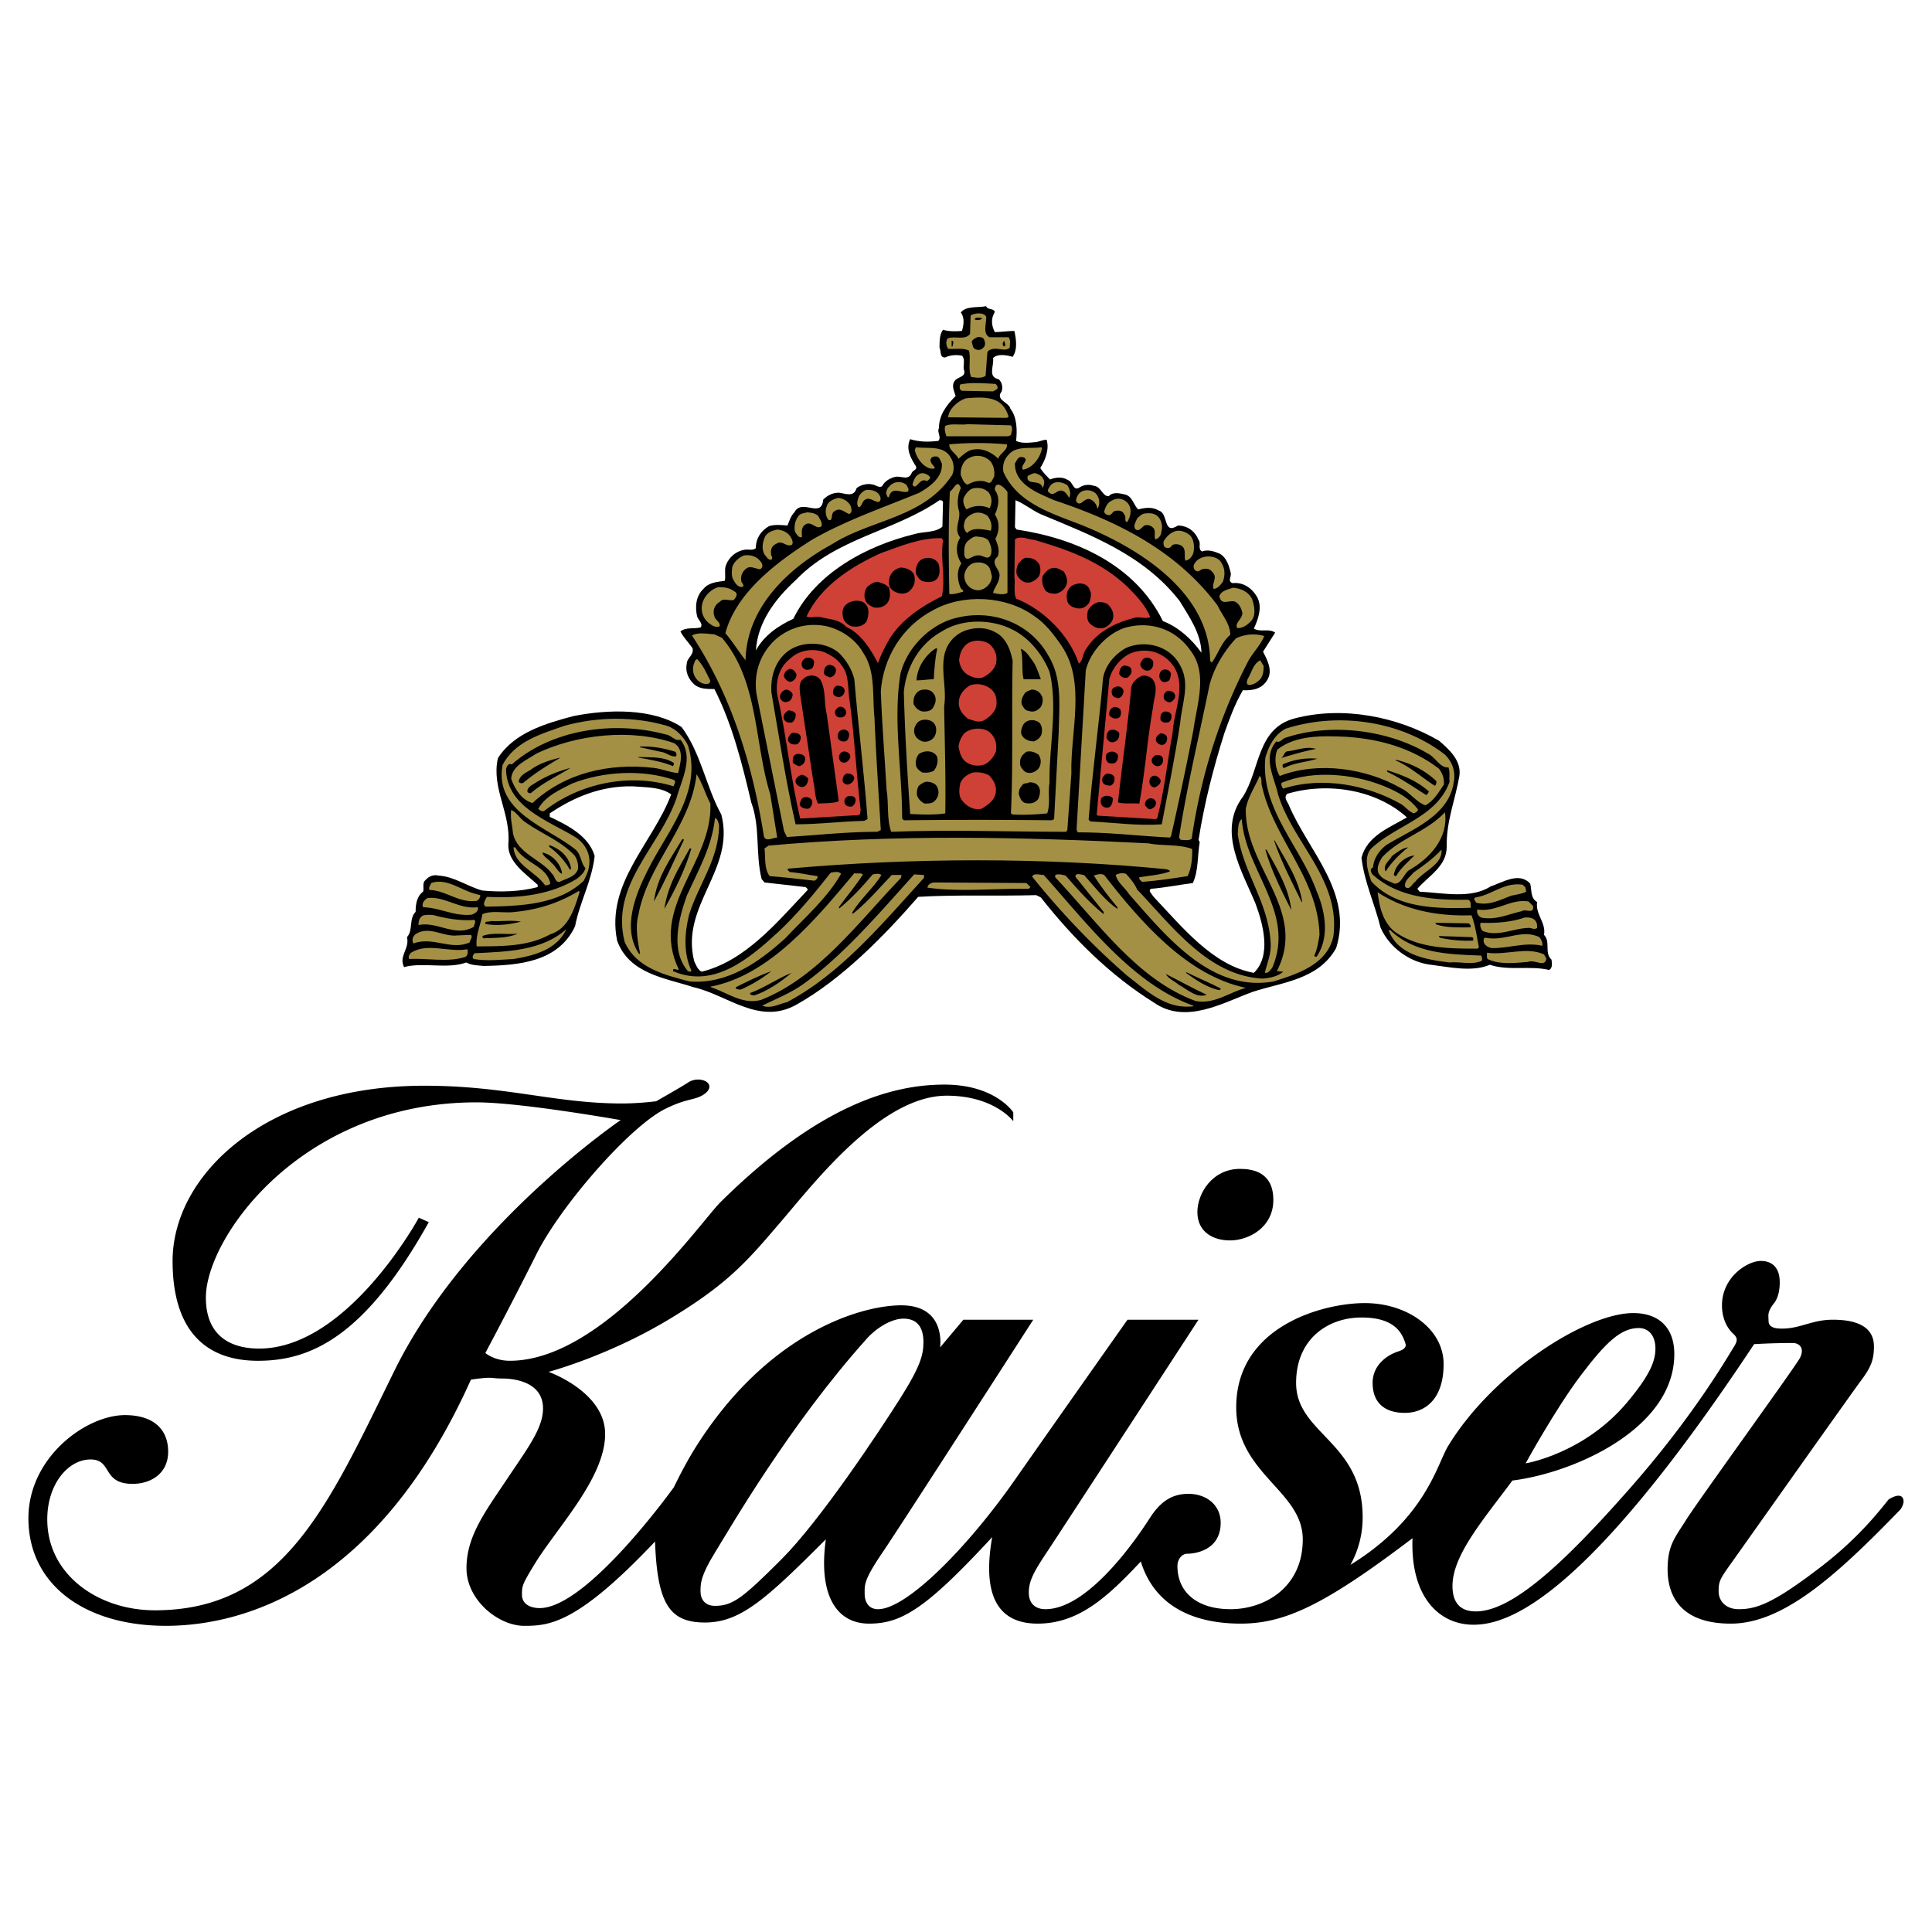
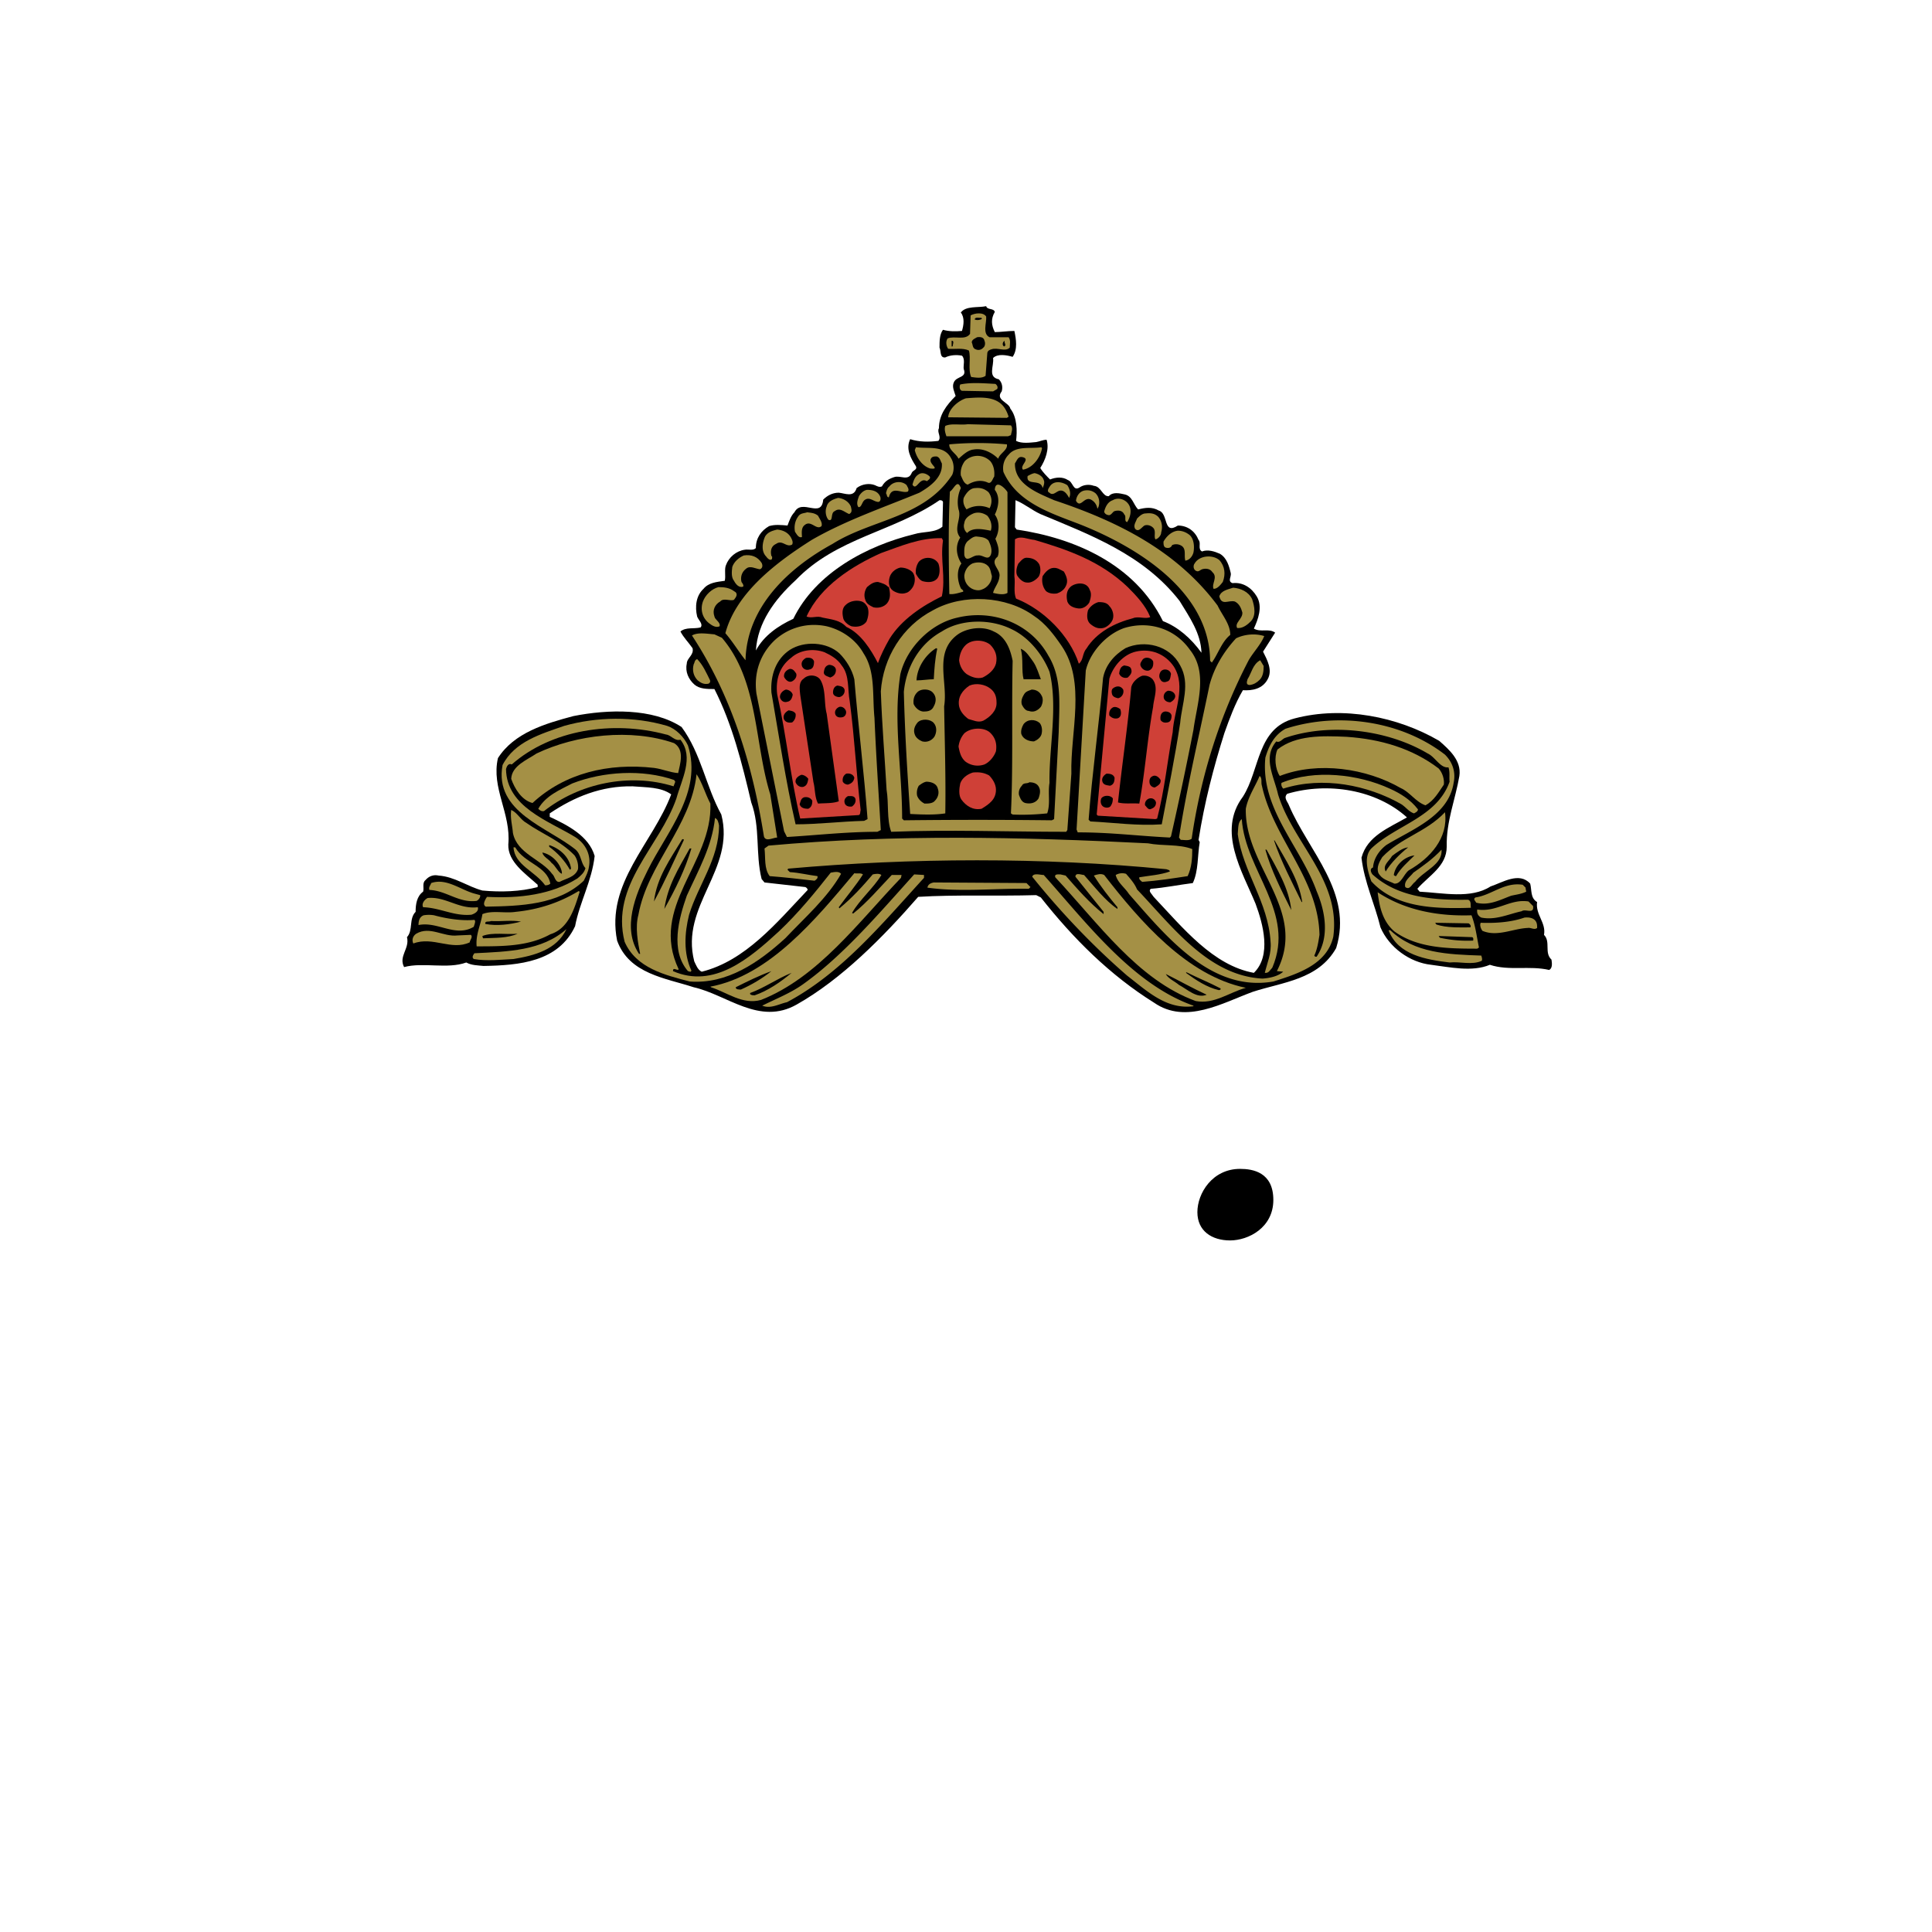
<svg xmlns="http://www.w3.org/2000/svg" width="2500" height="2500" viewBox="0 0 192.756 192.756">
  <g fill-rule="evenodd" clip-rule="evenodd">
    <path fill="#fff" d="M0 0h192.756v192.756H0V0z" />
    <path d="M99.252 31.122c-.402.689-.346 1.321 0 2.011.574 0 1.32-.115 1.953-.115.172.805.344 1.838-.174 2.585-.574-.172-1.492-.345-1.951.115.113.804-.574 1.895.574 2.125.344.345.402.804.287 1.206-.689.861.746 1.091.861 1.723.689.862.689 2.24.574 3.217.574.287 1.379.172 2.01.115.346-.058.689-.23 1.035-.23.287.919-.115 2.01-.633 2.814.23.402.633.804.977 1.149.574-.23 1.264-.287 1.781.058.516.172.516 1.148 1.148.747.402-.288.977-.345 1.436-.172.746.058.861 1.091 1.494 1.034.402-.459 1.09-.287 1.607-.172.746.172.861 1.034 1.322 1.494.688-.172 1.377-.288 2.066.115.977.287.402 2.47 1.896 1.493.977 0 1.723.575 2.066 1.437.287.287-.113.919.346 1.148.574-.229 1.264 0 1.779.23.689.402.92 1.206 1.092 1.953.059.345-.344.805.172.977 1.035-.115 1.896.46 2.414 1.321.631 1.034.113 2.355-.287 3.216.689.402 1.492-.057 2.125.402l-1.207 1.896c.402.804.977 1.838.459 2.757-.516.976-1.551 1.148-2.469 1.091-.805 1.379-1.322 2.814-1.838 4.251-1.092 3.446-2.012 7.007-2.586 10.684l.115.229c-.229 1.321-.115 2.872-.689 4.078-1.379.172-2.756.459-4.191.574-.287.23.113.517.287.804 2.928 3.102 5.916 6.835 9.994 7.581 1.779-1.722.918-4.881.172-6.892-1.322-3.216-3.85-7.237-1.264-10.684 1.723-2.7 1.379-6.835 5.17-7.812 4.824-1.264 10.281-.172 14.416 2.24.977.862 2.24 1.953 2.012 3.504-.402 2.355-1.322 4.538-1.264 7.064 0 1.953-1.781 2.872-2.93 4.193l.229.287c2.299.115 5.113.747 7.066-.517 1.205-.402 2.871-1.493 3.963-.287.172.632 0 1.436.689 1.838-.174 1.264.918 2.068.689 3.274.688.689 0 1.781.746 2.47.057.345.115.861-.23 1.033-1.953-.459-4.02.115-5.916-.516-1.779.746-4.02.229-5.857 0-2.127-.23-4.193-1.724-5.057-3.734-.574-2.355-1.607-4.48-1.895-6.95.574-2.183 2.758-2.987 4.537-4.021-3.043-2.757-7.869-3.561-11.947-2.355-.402.402.059.804.174 1.149 1.953 4.595 6.432 8.731 4.709 14.245-1.781 3.159-5.342 3.389-8.328 4.366-2.986 1.092-6.664 3.273-9.822 1.092-4.424-2.758-8.1-6.434-11.316-10.512l-.459-.23c-3.963.115-8.041-.058-11.775.172-3.503 4.021-7.639 8.214-12.119 10.741-3.733 2.125-6.95-.977-10.282-1.723-2.814-.92-6.433-1.322-7.639-4.653-1.148-5.744 3.561-9.707 5.399-14.589-1.034-.747-2.469-.689-3.848-.804-3.102-.058-5.801 1.034-8.271 2.7v.345c1.724.804 3.906 1.896 4.48 3.906-.287 2.527-1.493 4.595-1.953 7.007-1.666 3.562-5.571 3.906-9.132 3.963-.575-.058-1.207-.058-1.723-.345-1.896.689-4.308-.057-6.203.459-.575-1.091.574-1.837.287-2.986.632-.689.172-1.838.861-2.527 0-.747.115-1.551.747-2.011.115-.345-.115-.861.23-1.148.345-.402.804-.574 1.321-.46 1.608.115 2.872 1.092 4.365 1.494 1.838.172 3.791.114 5.514-.345v-.229c-1.264-1.149-2.987-2.297-2.929-4.021.287-3.102-1.723-5.629-1.034-8.616 1.608-2.527 4.71-3.446 7.525-4.193 3.446-.689 7.926-.804 10.798 1.091 1.953 2.642 2.413 5.916 3.963 8.73 1.436 5.514-4.136 9.076-2.7 14.647.172.345.344.861.747 1.035 4.365-1.092 7.467-4.883 10.569-8.157 0-.115-.115-.23-.229-.288l-4.079-.459-.287-.345c-.632-2.527-.115-5.169-1.034-7.639-.919-3.906-1.896-7.812-3.676-11.315-.747 0-1.493 0-2.01-.459-.574-.517-.919-1.264-.747-2.068 0-.575.747-.862.574-1.551-.402-.575-.919-1.091-1.206-1.666.574-.46 1.321-.23 2.01-.402.287-.345-.23-.747-.345-1.091-.23-.977-.115-2.068.632-2.757.517-.632 1.321-.689 2.125-.804.115-.459-.058-1.149.115-1.551.287-.804 1.034-1.437 1.895-1.551.345-.058.862.114 1.092-.173 0-.977.517-1.723 1.321-2.183.574-.172 1.148-.115 1.838-.058.172-.459.345-.976.689-1.321.747-1.436 2.7.689 2.872-1.264.402-.402.919-.689 1.551-.689.632.057 1.494.517 1.781-.46.517-.402 1.264-.517 1.838-.287.229.115.459.23.689.115.287-.517.689-.747 1.206-.919.632-.229 1.436.459 1.78-.459.115-.229.575-.287.402-.632-.517-.804-1.034-1.723-.574-2.699.919.287 1.838.287 2.814.172.345-.402-.172-.862.058-1.264 0-1.321.747-2.298 1.666-3.217-.115-.402-.402-.919-.172-1.378.287-.632 1.321-.402.977-1.321-.058-.345.172-.977-.172-1.321-.574-.114-1.206-.057-1.666.173-.575.058-.402-.632-.575-.977 0-.632 0-1.321.345-1.781.574.172 1.263.172 1.895.115.172-.574.287-1.321-.115-1.838.517-.689 1.723-.459 2.528-.632.118.403.749.173.864.575z" />
    <path d="M98.391 31.581c.057.632-.402 1.723.344 2.068h1.896c.229.345.113.632.113 1.034-.459.459-1.205-.058-1.838.172-.172.058-.344.115-.4.345l-.174 2.298c-.402.287-.977.172-1.436.115-.344-.747 0-1.895-.229-2.642-.631-.287-1.378-.115-2.067-.172-.172-.23-.287-.689-.058-1.034.689-.288 1.781.229 2.24-.46l.058-1.838c.402-.23 1.264-.345 1.551.114z" fill="#a49045" />
    <path d="M97.93 31.696c0 .058 0 .115.059.115-.23.115-.518.172-.746.058.056-.288.458-.116.687-.173zM98.217 33.994c.115.229.059.574-.113.689a.63.63 0 0 1-.748.172c-.344-.114-.287-.459-.402-.689 0-.287.345-.401.517-.517.345-.058.689 0 .746.345zM95.059 34.51c0 .058-.058.058-.115.058v-.574c.287 0 .115.344.115.516zM100.17 34.568c-.229-.172-.113-.459.059-.574-.059.229.228.46-.059.574z" />
    <path d="M99.309 38.302c.172.115.287.344.172.517l-.4.229-3.103-.058c-.23-.057-.287-.402-.172-.632 1.09-.229 2.354-.114 3.503-.056zM100.4 41.001c.115.229.172.402.23.574l-.174.115-5.858-.057c.058-.862 1.034-1.666 1.78-1.896 1.495-.114 3.276-.286 4.022 1.264zM100.859 42.437c.23.288.059.632 0 .977l-.287.115h-6.146c-.115-.344-.23-.689-.115-1.034.632-.287 1.493-.058 2.24-.172l4.308.114zM100.457 44.333c.115.575-.746.919-.861 1.436-.574-.574-1.492-1.091-2.469-.919-.575.058-1.092.574-1.494.919-.229-.517-.976-.861-.919-1.436a31.84 31.84 0 0 1 5.743 0zM94.886 45.711c.287.459.345 1.149.115 1.666-2.814 4.308-8.042 4.422-11.947 6.893-4.422 2.413-8.558 6.318-8.673 11.603-.689-.861-1.264-1.838-2.01-2.7 1.091-4.078 5.169-7.122 8.616-9.305 3.389-1.953 7.123-3.217 10.741-4.71 1.092-.632 2.355-1.551 2.24-2.93-.172-.287-.172-.574-.517-.689-.23 0-.459 0-.574.229-.288.517 1.034 1.091-.057.977-.805-.23-1.379-1.091-1.551-1.838l.115-.287c1.262.172 2.813-.23 3.502 1.091zM103.961 44.735c-.172.919-.918 1.953-1.895 2.125-.402-.402.861-1.091-.115-1.264-.402-.057-.518.402-.689.632-.057 2.125 2.355 2.987 3.906 3.676 6.031 2.011 12.119 4.883 16.312 10.512.459.977 1.264 1.838 1.264 2.929-.861.689-1.207 1.896-1.838 2.757l-.172-.172c-.059-6.893-7.18-11.258-12.695-13.499-2.871-1.148-6.49-2.125-7.926-5.341-.115-.632.057-1.264.518-1.723.746-.919 2.182-.574 3.273-.747l.057.115z" fill="#a49045" />
    <path d="M98.793 45.999c.344.402.459.977.4 1.551-.172.229-.287.804-.688.574-.689-.287-1.379-.115-1.954.229-.402-.114-.517-.574-.689-.919-.058-.574.115-1.034.402-1.436a1.805 1.805 0 0 1 2.529.001zM92.761 47.549c.115.229-.173.345-.287.459-.747-.459-1.034 1.034-1.437.344.115-.402.23-.804.632-1.034.345-.228.805-.056 1.092.231zM104.133 47.894c.115.229 0 .574-.113.804-.174-.976-1.666-.172-1.494-1.206.23-.115.402-.229.689-.287.344.057.805.287.918.689zM90.463 48.411c.058.172.287.402.115.632-.632.23-1.608-.632-1.896.574-.23 0-.173-.287-.288-.402.058-.229.115-.517.345-.689.403-.517 1.265-.575 1.724-.115zM106.488 48.411c.23.345.402.862.172 1.264-.172-.345-.574-.977-1.148-.632-.229.115-.516.402-.803.115-.287-.115-.115-.402 0-.575.4-.689 1.264-.517 1.779-.172zM95.863 48.698a3.336 3.336 0 0 0-.23 2.125c.345.919-.574 1.896.172 2.814-.517.804-.402 1.781.115 2.585-.517.689-.402 1.723-.057 2.47.057.115.287.172.229.345-.459.115-.919.287-1.378.23-.057-3.274-.115-6.836.058-10.225.401-.229.746-1.32 1.091-.344zM100.516 49.1v10.052c-.346.23-.977.115-1.436 0 .113-.517.574-.977.631-1.608.172-.747-1.033-1.321-.172-2.01.229-.631 0-1.206-.23-1.781.402-.689.459-1.723-.057-2.412.344-.689.574-1.724 0-2.47.057-1.092 1.033-.173 1.264.229zM98.619 49.1c.346.459.402 1.034.115 1.608a2.495 2.495 0 0 0-2.297.115c-.229-.288-.402-.689-.287-1.149.229-.459.631-.977 1.149-.977.517-.056.918.058 1.32.403zM87.821 49.56c.058.172.058.459-.172.517-.46 0-.861-.517-1.321-.23-.344.172-.344.804-.689.747-.229-.345-.057-.747.058-1.091.172-.287.459-.574.804-.631.516-.001 1.09.113 1.32.688zM109.303 49.215c.346.345.461.862.287 1.378-.057 0 0 .173-.113.115a1.212 1.212 0 0 0-.633-.862c-.689-.345-1.033.919-1.494.115.059-.517.402-.976.92-1.034.402-.056.746.058 1.033.288zM84.892 50.536c.058.288.172.575-.172.747-.459-.172-.919-.689-1.436-.287-.459.172-.115 1.091-.632.861-.287-.345-.345-.919-.172-1.321.115-.517.689-.746 1.148-.861.517.057 1.034.344 1.264.861zM112.691 50.479c.23.517.059 1.148-.229 1.608-.346-.057-.059-.575-.287-.747-.172-.402-.574-.46-.977-.345-.172.058-.287.345-.518.402-.23 0-.459-.115-.518-.345.115-.46.346-.977.863-1.149.577-.343 1.379-.056 1.666.576z" fill="#a49045" />
    <path d="M94.083 50.077l-.058 2.47c-.747.632-1.896.46-2.814.747-4.71 1.148-9.822 3.848-12.062 8.443-1.493.689-2.93 1.666-3.733 3.16.172-2.757 1.838-5.055 3.963-7.008 4.078-4.25 9.764-4.825 14.359-7.984.114-.001.287-.001.345.172zM103.789 51.283c4.939 2.068 10.281 4.021 13.9 8.673.977 1.608 2.125 3.216 2.182 5.169-1.033-1.436-2.354-2.585-3.848-3.159-2.814-5.687-8.789-8.271-14.59-9.133l-.172-.229.057-2.7c.864.345 1.61.976 2.471 1.379z" fill="#fff" />
    <path d="M81.618 51.455c.172.344.46.689.345 1.034-.517.46-1.034-.632-1.666-.115-.402.288-.287.862-.287 1.207-.345.114-.517-.287-.689-.518-.115-.517 0-1.091.287-1.493.23-.402.632-.345.919-.459.402.057.746.057 1.091.344zM98.506 51.455c.344.402.516.976.344 1.494-.633-.115-1.781-.402-2.355.229-.287-.229-.402-.632-.287-.977.057-.517.517-.804.919-.977.459-.171.977-.056 1.379.231zM115.564 51.57c.344.402.459.977.287 1.551 0 .287-.287.632-.574.689-.172-.287.057-.747-.172-1.091-.23-.288-.633-.402-.92-.288-.287.173-.574.689-.918.345-.23-.345.057-.689.172-1.033.229-.23.516-.518.861-.518.518-.057.919 0 1.264.345zM78.918 53.638c.115.23.229.459.115.689-.575.344-.976-.517-1.608-.058-.517.23-.574.747-.459 1.207.115.057.058.172.058.287-.172.229-.46-.058-.574-.23-.518-.517-.402-1.378-.115-2.01.287-.46.747-.574 1.206-.689.573.057 1.09.287 1.377.804zM118.723 53.408c.402.402.461 1.149.346 1.724-.115.402-.402.747-.805.804-.172-.517.172-1.264-.518-1.551a.978.978 0 0 0-.803 0c-.115.287-.402.345-.689.23-.172-.115-.172-.345-.172-.575.287-.517.803-1.033 1.436-1.091.459 0 .861.172 1.205.459zM98.619 53.925c.23.459.402.977.23 1.436-.287.632-.805-.058-1.32.058-.461-.058-1.15.804-1.322-.058 0-.459-.058-.977.344-1.378.229-.172.517-.459.862-.459.46.057.862.057 1.206.401z" fill="#a49045" />
    <path d="M94.083 53.925c-.288 1.953.287 3.676-.115 5.571-1.896.919-4.021 2.297-5.227 4.25-.459.804-.862 1.608-1.149 2.413-.689-1.321-1.666-2.93-3.159-3.619-.632-.689-1.551-.747-2.354-.919-.575-.229-1.092.115-1.608-.115 1.378-3.044 4.595-5.055 7.409-6.318 1.953-.689 3.906-1.551 6.089-1.494l.114.231zM112.52 58.578c.861.861 1.781 1.838 2.24 2.987-.459.229-1.205-.115-1.723.115-1.781.459-3.619 1.378-4.652 3.044-.402.459-.287 1.148-.748 1.493-.918-2.814-3.504-5.399-6.26-6.491-.287-.632-.059-1.493-.172-2.24l.057-3.676c.574-.402 1.264 0 1.953.058 3.332.976 6.605 2.125 9.305 4.71z" fill="#cf4037" />
    <path d="M75.989 56.165c.115.23.115.517-.172.632-.46-.057-.977-.402-1.379-.057-.459.345-.574.861-.459 1.321.115.172.23.287.172.459-.402.172-.747-.23-.919-.574-.287-.345-.229-.919-.173-1.379.173-.517.632-.919 1.149-1.148.747-.116 1.378.114 1.781.746zM121.652 55.878c.574.632.633 1.436.346 2.183-.23.287-.518.689-.92.689-.23-.517.459-1.149-.115-1.666-.229-.345-.631-.402-1.033-.288-.172.058-.346.288-.574.172-.287-.115-.346-.517-.172-.747.459-.803 1.779-.918 2.468-.343z" fill="#a49045" />
    <path d="M93.623 56.223c.172.459.172 1.149-.115 1.493-.344.402-.919.402-1.378.288-.345-.058-.575-.46-.747-.747a1.732 1.732 0 0 1 .287-1.206c.517-.575 1.55-.518 1.953.172zM103.674 56.28c.172.345.172.919-.057 1.264-.287.345-.748.632-1.148.575-.402 0-.748-.345-.977-.689-.174-.344-.059-.862.113-1.206.23-.23.461-.575.805-.575.518-.001.977.171 1.264.631z" />
    <path d="M98.562 56.452c.287.288.287.689.402 1.034 0 .574-.459 1.149-.977 1.321-.346.172-.805.058-1.092-.115-.459-.287-.688-.747-.688-1.264.057-.517.344-.977.804-1.206.46-.172 1.149-.172 1.551.23z" fill="#a49045" />
    <path d="M91.038 57.084c.287.344.287.919.115 1.321-.115.287-.46.689-.747.747-.459.172-.977 0-1.321-.229-.401-.287-.459-.804-.344-1.264.115-.517.575-.919 1.091-1.034.46 0 .918.172 1.206.459zM106.145 57.027c.287.517.459.977.172 1.493-.172.345-.518.574-.861.689-.402.058-.805 0-1.092-.23-.344-.402-.459-.976-.344-1.493.229-.345.516-.689.918-.804.517-.115.861.172 1.207.345zM88.625 58.578l.058-.058c.114.574.229 1.149-.173 1.666-.344.402-.919.517-1.378.402-.344-.172-.689-.345-.804-.747-.172-.459-.057-.919.172-1.264.345-.288.632-.517 1.091-.517.403.115.805.23 1.034.518zM108.729 58.865c.23.402.059.919-.057 1.264-.23.344-.633.632-1.092.574-.459-.057-.92-.23-1.092-.689-.115-.517-.115-1.091.346-1.494.516-.402 1.607-.517 1.895.345z" />
    <path d="M73.232 58.979c.459.23.229.575 0 .862-.402.172-1.034-.23-1.379.172-.517.287-.804.861-.574 1.493.058.345.632.574.517.977-.344.172-.746-.058-1.033-.288-.689-.517-.919-1.378-.632-2.182.23-.632.862-1.264 1.551-1.436.573.001 1.09.058 1.55.402zM124.926 59.784c.23.689.461 1.723-.229 2.297-.346.345-.805.632-1.264.575-.287-.517.574-.919.516-1.551-.113-.402-.287-.862-.746-1.091-.631-.172-1.32.459-1.551-.517.172-.574.861-.689 1.379-.861.746.056 1.551.401 1.895 1.148zM105.914 64.436c2.471 3.619.861 8.616.977 12.751l-.402 5.629-.115.172c-5.801 0-11.716-.229-17.46 0-.459-1.264-.229-2.814-.459-4.193-.172-3.044-.459-6.491-.575-9.822.23-3.332 2.125-6.491 5.228-8.099 2.986-1.666 7.294-1.436 10.052.574 1.147.748 2.008 1.897 2.754 2.988z" fill="#a49045" />
    <path d="M86.558 60.588c.172.459.057 1.034-.115 1.436-.345.459-.919.574-1.494.459-.287-.115-.689-.402-.804-.747-.115-.459-.172-1.034.23-1.378.402-.402 1.091-.517 1.608-.344.288.114.46.344.575.574zM110.682 60.473c.346.345.518.977.287 1.436-.172.345-.574.689-.918.747-.518.115-.92-.115-1.264-.402-.402-.345-.346-.976-.23-1.378.23-.402.631-.689 1.033-.804.461-.001.861.056 1.092.401zM104.594 65.413c1.379 2.24 1.09 4.882 1.033 7.64l-.459 8.673-.23.115a626.129 626.129 0 0 0-14.761 0l-.172-.173c0-4.939-.919-9.707-.172-14.417.632-2.642 3.044-5.055 5.687-5.629 3.56-.862 7.292.574 9.074 3.791z" />
    <path d="M104.709 67.021c.861 3.504-.059 7.524 0 11.085-.174 1.034.113 2.068-.23 3.044-1.092.115-2.297.172-3.447.115l-.172-.115c.23-4.652.059-10.454.172-15.221-.229-1.149-.688-2.413-1.895-2.929-1.092-.575-2.642-.345-3.561.287-2.47 1.78-.977 4.768-1.379 7.18.058 3.561.173 7.123.115 10.684-1.092.172-2.413.115-3.504.058-.287-4.193-.517-7.812-.632-12.177.229-2.413 1.493-4.767 3.791-6.031 1.953-1.264 4.882-1.264 6.951-.23 1.723.804 3.102 2.527 3.791 4.25zM86.155 65.183c1.207 1.838.862 4.136 1.091 6.433.173 4.021.402 7.295.632 11.201l-.345.172c-3.102 0-6.088.345-9.018.517l-.287-.574-2.757-13.728c-.287-2.125.402-4.021 1.896-5.399 1.378-1.206 3.216-1.723 5.112-1.321 1.437.344 2.872 1.263 3.676 2.699zM118.723 64.838c1.838 2.297.689 5.399.346 7.984a356.204 356.204 0 0 1-2.24 10.626l-.115.114c-3.332-.172-5.916-.517-9.189-.517l-.115-.287.918-15.854c.402-1.78 2.012-3.618 3.85-4.25 2.467-.745 5.052.059 6.545 2.184zM72.025 63.632c3.676 4.308 3.217 10.454 4.825 15.624l.689 4.308c-.402 0-1.148.46-1.321-.114-1.148-7.18-3.216-14.016-7.18-20.046.574-.345 1.494-.172 2.24-.115l.747.343zM126.133 63.46c-.344.861-1.092 1.608-1.551 2.412-2.873 5.514-4.768 11.488-5.688 17.806-.287.229-.746.115-1.09.115l-.174-.23c.805-5.169 2.012-10.166 3.045-15.221.459-1.724 1.379-3.274 2.643-4.653.805-.401 1.895-.517 2.815-.229z" fill="#a49045" />
    <path d="M98.793 64.321c.516.517.746 1.149.574 1.896-.174.632-.748 1.091-1.322 1.378-.574.173-1.149-.058-1.608-.345-.459-.345-.689-.861-.747-1.378.057-.574.229-1.091.632-1.494.632-.631 1.838-.574 2.471-.057z" fill="#cf4037" />
    <path d="M83.743 65.183c.689.689 1.264 1.608 1.493 2.585.402 4.709.977 9.419 1.321 13.957l-.345.172c-2.297.058-4.595.345-6.835.345-.977-4.25-1.666-8.845-2.413-13.154-.115-1.723.459-3.331 1.838-4.25 1.437-.919 3.677-.804 4.941.345zM117.746 66.389c1.035 1.838.174 3.791 0 5.744-.516 3.389-1.205 6.777-1.838 10.109-2.412.172-4.768-.172-7.121-.287l-.174-.172c.346-4.595 1.035-9.478 1.438-14.13.229-1.264 1.09-2.298 2.24-2.987 1.895-.862 4.422-.288 5.455 1.723zM93.507 64.724c-.229 1.091-.287 2.01-.344 3.044-.517 0-1.149.114-1.723.114.058-1.264.861-2.527 1.953-3.216l.114.058zM103.1 66.044c.346.517.518 1.149.746 1.724h-1.723c-.229-.862 0-2.068-.287-3.044.574.229.92.861 1.264 1.32z" />
    <path d="M83.973 66.389c.804.977.575 2.412.804 3.562.517 3.963.632 7.007 1.091 10.855-.057.172 0 .517-.23.517-2.01.115-3.848.229-5.801.344-.977-4.135-1.379-8.328-2.298-12.406-.172-1.437.23-2.757 1.379-3.619.861-.804 2.24-.976 3.331-.574.632.287 1.322.689 1.724 1.321zM117.115 66.504c1.264 2.01 0 4.423-.115 6.548-.518 2.814-.805 5.744-1.551 8.615l-.172.058-5.744-.345-.115-.115 1.264-13.555c.346-1.207 1.379-2.413 2.643-2.7 1.493-.344 2.929.23 3.79 1.494z" fill="#cf4037" />
    <path d="M81.216 65.987c0 .345-.058.747-.459.805a.576.576 0 0 1-.747-.345c-.115-.402.115-.632.402-.805.344-.057.689 0 .804.345zM115.047 65.987c.059.402-.057.805-.459.919-.346.058-.689-.172-.805-.517-.057-.229.115-.402.172-.517.231-.402.92-.287 1.092.115z" />
    <path d="M70.819 67.825c.115.23-.057.402-.23.402-.402.058-.689-.115-.977-.345-.402-.402-.574-.977-.402-1.608.115-.172.058-.402.345-.517.575.575.92 1.379 1.264 2.068zM126.076 66.447c0 .517-.059 1.034-.402 1.378-.287.288-.574.46-.977.518-.346 0-.346-.23-.23-.574.402-.632.518-1.494 1.264-1.896l.345.574z" fill="#a49045" />
    <path d="M83.398 66.849c0 .402-.23.632-.574.747-.23-.115-.632-.172-.632-.517.057-.345.115-.632.517-.747.287 0 .689.172.689.517zM112.865 66.792c.113.344-.115.574-.346.804-.344.115-.746-.058-.861-.402.057-.345.115-.689.518-.804.228.057.631.057.689.402zM79.435 67.193c.115.344-.172.689-.459.804-.344.115-.631-.229-.747-.46-.058-.402.229-.689.574-.804.345.001.46.23.632.46zM116.828 67.25c-.059.287-.059.689-.402.747-.23.115-.518.058-.633-.173-.172-.229-.172-.517 0-.804.289-.401.977-.228 1.035.23zM81.848 67.825c.574.977.345 2.298.632 3.39l1.206 8.73c-.632.229-1.378.172-2.068.229-.344-.632-.287-1.493-.459-2.125l-1.321-8.73c-.058-.575-.172-1.264.345-1.608.459-.461 1.32-.403 1.665.114zM114.99 67.768c.631.804.115 1.896.057 2.757-.574 3.159-.805 6.548-1.379 9.649-.746-.058-1.492.058-2.125-.115.402-3.791.977-7.582 1.322-11.488.113-.517.631-.977 1.09-1.148a1.16 1.16 0 0 1 1.035.345z" />
    <path d="M98.793 68.687c.459.344.631.804.631 1.378.057.862-.689 1.494-1.32 1.838-.518.23-1.035-.057-1.494-.172-.459-.345-.804-.747-.919-1.264-.172-.919.345-1.608 1.034-2.067.689-.288 1.55-.115 2.068.287z" fill="#cf4037" />
    <path d="M84.26 68.801a.65.65 0 0 1-.517.747c-.23 0-.632-.115-.632-.46 0-.287.115-.632.459-.688.23.057.575.057.69.401zM112.061 68.801c.115.402-.172.805-.518.862-.229-.058-.459-.115-.574-.345-.057-.173-.115-.46.059-.632.286-.229.745-.344 1.033.115zM79.09 69.319c-.057.287-.172.632-.517.689-.345.115-.632-.057-.747-.402-.057-.345.23-.689.575-.805.287 0 .632.23.689.518zM93.106 69.146c.344.402.287.919.057 1.321-.172.402-.517.517-.919.517-.459.058-.919-.344-1.091-.746-.058-.46.058-.862.345-1.149.344-.402 1.263-.402 1.608.057zM103.904 69.376c.229.344.115.862-.059 1.149-.344.402-.746.574-1.205.402-.346 0-.574-.402-.689-.632-.115-.402.057-.747.23-1.034.172-.287.459-.345.746-.46.46 0 .805.23.977.575zM117.23 69.319c.113.345-.23.632-.461.746-.287 0-.516-.114-.631-.345a.62.62 0 0 1 .402-.804c.288.001.575.115.69.403zM84.375 70.87c.115.229 0 .632-.345.689-.287.057-.574 0-.689-.287-.115-.344.115-.632.402-.747.287-.058.517.115.632.345zM111.773 70.754c.115.345.115.804-.287.919-.346.058-.574-.058-.805-.287-.057-.345.057-.632.346-.804.229-.115.516.001.746.172zM79.378 71.214a.929.929 0 0 1-.345.861c-.345.058-.632 0-.804-.287-.172-.402.115-.747.459-.919.23.058.518.058.69.345zM116.885 71.386c0 .287-.057.632-.402.689-.287.058-.516 0-.689-.229-.057-.345 0-.805.461-.862.286 0 .573.115.63.402z" />
    <path d="M68.637 74.373c1.493 4.653-2.125 8.616-4.021 12.464-1.207 2.412-2.585 5.744-.862 8.329h.115c-.23-1.149-.517-2.642-.173-3.906.919-5.055 5.227-8.788 5.801-14.015.575.861.862 1.953 1.378 2.929.23 5.974-6.146 10.282-3.159 16.542-.172.172-.574-.287-.574.172 4.078 1.781 7.64-1.263 10.569-3.963 1.953-1.838 3.676-3.963 5.169-5.859.345-.058.804-.172 1.034.115-1.378 2.412-3.561 4.308-5.571 6.433-2.643 2.412-5.802 4.596-9.535 4.309-2.413-.633-5.342-1.322-6.49-3.964-1.437-5.686 3.503-9.478 5.169-14.302.517-1.896 1.781-4.078.402-5.858-.575.172-.919-.459-1.436-.517-5.342-1.436-11.488-.459-15.394 2.987-.345-.172-.517.23-.574.459.057 3.791 4.25 5.169 6.892 6.778 1.092.689 1.608 1.838 1.379 2.987-.058.46-.287.919-.517 1.379-2.528 2.412-6.319 2.527-9.765 2.584-.345-.172-.115-.574 0-.804l.115-.172c3.274.172 6.433-.23 9.018-1.838.345-.287.689-.574.804-1.033-.459-.46-.402-1.321-.977-1.838-2.757-2.24-8.156-3.733-7.294-8.443 1.206-2.355 3.848-3.102 6.146-3.906 3.273-.919 6.95-.977 10.281 0 .863.286 1.667 1.09 2.07 1.951z" fill="#a49045" />
    <path d="M93.163 72.133c.344.402.287.977.057 1.378-.287.402-.746.574-1.206.459-.287-.115-.632-.345-.747-.689-.172-.459 0-.861.287-1.206.403-.402 1.265-.344 1.609.058zM103.732 72.133c.229.287.287.747.172 1.148-.115.345-.459.575-.746.689-.518 0-1.092-.23-1.264-.747-.059-.344.057-.689.229-.976.402-.516 1.148-.516 1.609-.114z" />
    <path d="M144.168 75.292c.748.747 1.092 1.723.861 2.814-.516 3.332-4.191 4.653-6.719 6.204-.748.574-1.264 1.379-1.322 2.24-.344.115-.229.459-.057.689 2.527 2.297 6.031 2.584 9.535 2.527.344.115.229.517.287.804-3.676.115-7.525 0-9.938-2.642-.344-.976-.805-2.413 0-3.274 2.471-2.355 6.549-3.102 7.812-6.663-.059-.459.057-.919-.115-1.436-.805.115-1.322-1.034-2.068-1.378-3.963-2.354-9.707-3.102-14.244-1.551-.287.115-.518.517-.861.345-1.379 1.608-.23 3.504.172 5.284 1.492 4.882 6.26 8.501 5.514 14.188-.631 2.815-3.619 3.733-5.973 4.481-6.205 1.09-10.684-4.481-14.418-8.731-.402-.632-1.148-1.149-1.32-1.896a1.29 1.29 0 0 1 1.033-.115c.402.459.861.977 1.092 1.551 3.561 3.733 7.121 8.615 12.521 8.902.746-.057 1.551-.229 2.066-.688l-.631-.059c3.102-6.088-3.217-10.338-3.102-16.197.229-1.206.918-2.183 1.379-3.274.287.229.115.632.229.976 1.15 5.285 5.629 9.248 5.744 14.877-.115.747-.229 1.436-.516 2.068.057.115.113.115.229.115 1.322-1.953.861-4.538 0-6.548-1.607-4.48-5.629-8.214-5.111-13.326.344-1.149.861-2.24 2.01-2.872 5.343-1.723 11.604-.747 15.911 2.585z" fill="#a49045" />
    <path d="M98.734 73.052c.574.517.746 1.148.633 1.896-.174.517-.633 1.091-1.15 1.321a2.028 2.028 0 0 1-1.895-.287c-.459-.402-.575-.919-.689-1.494.058-.459.23-.919.575-1.321.631-.575 1.896-.632 2.526-.115z" fill="#cf4037" />
-     <path d="M84.72 73.224c0 .288-.058.632-.402.747-.345.057-.689-.115-.747-.459 0-.288.115-.632.459-.689a.523.523 0 0 1 .69.401zM111.658 73.11c.057.459-.115.804-.518.918-.344.115-.631-.115-.746-.459 0-.287.115-.689.459-.746.346-.058.575.057.805.287zM79.895 73.512c0 .287-.115.632-.402.747-.287.058-.689 0-.861-.345-.058-.345.172-.632.402-.804.286 0 .746 0 .861.402zM116.426 73.512c.057.345-.057.632-.287.747-.287.172-.689-.058-.805-.345-.057-.402.172-.574.459-.747.289 0 .518.115.633.345z" />
    <path d="M67.258 74.144c1.091.689.574 2.125.402 2.987-.804-.058-1.551-.402-2.412-.517-4.538-.517-8.903.517-12.12 3.503-1.091-.287-1.781-1.436-2.125-2.412.058-1.321 1.608-1.896 2.527-2.527 3.964-1.896 9.42-2.528 13.728-1.034zM143.537 76.671c.402.459.574 1.091.516 1.608-.516.747-.975 1.608-1.838 2.068-.977-.345-1.551-1.321-2.469-1.723-3.389-1.953-8.215-2.7-12.062-1.206-.459-.689-.574-1.896-.23-2.642 1.84-1.436 4.424-1.378 6.893-1.264 3.387.229 6.548 1.149 9.19 3.159z" fill="#a49045" />
-     <path d="M67.373 75.005c.115.115.172.345.057.459-.459.058-.861-.287-1.263-.402l-2.355-.517.058-.058c1.263-.056 2.412.174 3.503.518zM131.303 74.718c-1.207.23-2.355.575-3.504.919.344-.172.287-.689.746-.689.92-.115 1.781-.517 2.758-.23zM93.507 75.522a1.636 1.636 0 0 1-.344 1.378c-.287.172-.747.23-1.149.172-.287-.172-.574-.402-.632-.747a1.44 1.44 0 0 1 .287-1.091c.575-.401 1.494-.401 1.838.288zM84.834 75.522c-.115.402-.459.689-.862.517-.287-.172-.345-.575-.172-.804.288-.517 1.092-.173 1.034.287zM103.617 75.292a1.21 1.21 0 0 1 0 1.378c-.346.402-.861.574-1.322.344-.287-.229-.574-.574-.516-.919-.059-.459.287-.861.631-1.091.459-.114.861.058 1.207.288zM111.543 75.35c0 .23 0 .459-.172.632-.115.229-.574.229-.805.115-.287-.287-.287-.574-.172-.861.288-.346.92-.346 1.149.114zM80.297 75.522a.708.708 0 0 1-.402.861c-.23.172-.46-.115-.689-.172-.172-.229-.115-.402-.058-.689.172-.46.977-.345 1.149 0zM116.023 75.694c.059.287-.057.574-.287.689-.344.172-.689-.057-.805-.344-.113-.345.174-.575.346-.689.344-.058.69 0 .746.344zM67.258 76.154c-.058.115-.058.229-.115.287-1.091-.459-2.24-.632-3.446-.861v-.058c1.263.058 2.642-.058 3.561.632zM55.943 75.58c-1.264.747-2.585 1.551-3.734 2.527-.172.058-.344.058-.459-.115.115-.747.862-.919 1.379-1.321.861-.575 1.837-.862 2.814-1.091zM131.418 75.694c-1.035.345-2.299.402-3.275.919-.229 0-.172-.172-.172-.345a6.964 6.964 0 0 1 3.447-.574zM143.307 77.934c0 .172 0 .402-.172.459-1.32-.861-2.527-1.953-3.906-2.527l.059-.058c1.491.346 2.87 1.035 4.019 2.126zM56.919 76.613c-1.264.804-2.7 1.436-3.964 2.527-.172 0-.344-.058-.344-.23.057-.402.459-.574.804-.804 1.092-.689 2.241-1.148 3.504-1.493zM142.561 78.968c-.059.115-.115.287-.287.345-1.264-.804-2.527-1.666-3.85-2.298l-.057-.172c1.494.46 2.987 1.034 4.194 2.125z" />
    <path d="M98.678 77.36c.344.345.689.862.689 1.436 0 .977-.689 1.436-1.438 1.896-.861.172-1.55-.288-2.01-.919-.287-.402-.229-1.091-.115-1.608.172-.517.689-.919 1.263-1.091.576-.059 1.093-.001 1.611.286z" fill="#cf4037" />
    <path d="M67.373 77.992l-.172.459c-4.423-1.378-9.42-.287-12.924 2.47-.287.058-.459-.115-.574-.229.747-1.321 2.183-1.896 3.389-2.527 3.102-1.206 7.008-1.436 10.167-.345l.114.172z" fill="#a49045" />
    <path d="M85.236 77.59c-.057.402-.287.574-.632.689a.605.605 0 0 1-.517-.287c-.058-.345.057-.632.344-.804.346-.058.691.057.805.402zM111.199 77.59c0 .344-.059.689-.461.804-.287-.057-.631-.057-.746-.402s.115-.632.402-.804c.344 0 .69.057.805.402zM80.642 77.705c-.058.345-.115.689-.517.804-.345.057-.632-.172-.747-.459-.058-.402.287-.632.574-.747.287 0 .575.229.69.402z" />
    <path d="M141.469 80.749c0 .229-.287.344-.402.402-.518-.172-.805-.632-1.264-.919-3.33-1.896-7.811-2.814-11.775-1.551-.172-.172-.229-.402-.172-.575 3.275-1.378 7.697-.861 10.799.575 1.033.46 2.068 1.091 2.814 2.068z" fill="#a49045" />
    <path d="M115.793 77.819c.059.402-.287.574-.574.747a.55.55 0 0 1-.516-.402c-.059-.287 0-.574.229-.689.345-.23.689.057.861.344zM93.565 78.681c.172.459 0 .919-.287 1.206-.229.287-.689.287-1.034.287-.345-.172-.632-.459-.747-.804-.058-.344 0-.689.172-.977.23-.172.46-.344.747-.402.46.001 1.034.173 1.149.69zM103.674 78.566c.172.345.059.747-.057 1.091-.287.459-.805.575-1.322.459-.4-.115-.516-.517-.631-.804a1.054 1.054 0 0 1 .287-.919c.172-.344.518-.172.746-.344.403 0 .805.115.977.517zM85.351 79.715c.058.345-.115.575-.344.747-.345.058-.689-.058-.747-.402-.058-.287.115-.517.344-.632.288 0 .632-.058.747.287zM111.027 79.657c0 .288-.059.517-.174.689-.115.287-.574.287-.803.115-.23-.172-.287-.517-.174-.804.231-.344.921-.344 1.151 0zM81.043 79.887c0 .345-.058.632-.402.804-.345 0-.747-.058-.862-.459.115-.287.115-.575.459-.689.346-.058.633.057.805.344zM115.334 80.06c0 .344-.172.517-.459.632-.287.172-.459-.172-.633-.345a.597.597 0 0 1 .461-.689.527.527 0 0 1 .631.402z" />
    <path d="M52.554 82.127c1.551 1.091 3.332 1.723 4.768 3.217.287.401.402.976.344 1.378-.287.805-1.206.919-1.838 1.264-.459.058-.459-.574-.747-.804-1.034-1.437-3.504-2.011-3.906-4.078-.058-.747-.287-1.494-.172-2.298.632.287.919.977 1.551 1.321zM144.168 81.036c.346 2.584-1.492 4.595-3.619 5.801-.516.402-.746 1.378-1.436 1.321-.574-.287-1.264-.402-1.607-1.092-.172-.574.115-1.091.402-1.551 1.838-1.952 4.365-2.469 6.26-4.479zM71.738 82.357c0 3.332-2.068 5.917-2.987 8.903-.459 1.838-.574 3.848.229 5.572-.057.229-.229.057-.344.057-1.781-2.067-.919-5.227-.115-7.524 1.148-2.527 2.527-4.94 2.814-7.754.289.114.346.459.403.746zM123.893 81.725c.344 5.17 5.4 9.305 3.045 14.82-.23.229-.346.574-.748.516.23-.976.689-1.952.574-3.101-.229-3.963-2.756-6.95-3.273-10.741.058-.575-.001-1.207.402-1.494zM118.953 84.712c0 .919-.059 1.838-.459 2.699-1.494.229-2.988.46-4.539.574-.113-.114-.344-.229-.287-.459 1.035-.173 2.068-.23 3.045-.574 0-.173-.23-.173-.344-.23-12.293-1.206-25.503-1.148-37.738-.057l-.058.115.229.229c.919.058 1.838.288 2.757.402.057.229-.115.345-.287.46-1.494-.173-2.987-.345-4.48-.46-.575-.747-.402-1.838-.517-2.757l.402-.287c12.694-1.149 25.158-.862 37.853-.23 1.437.288 3.101.058 4.423.575z" fill="#a49045" />
    <path d="M68.234 83.793c-.976 2.067-1.895 4.135-2.986 6.146.287-2.412 1.608-4.193 2.814-6.203.058 0 .115-.058.172.057zM127.166 83.85c1.092 1.953 2.414 3.849 2.758 6.146h-.057c-.977-2.011-2.068-4.078-2.758-6.146h.057zM56.977 86.665l-.115.115c-.517-.919-1.206-1.666-2.068-2.298v-.172c1.034.345 2.01 1.148 2.183 2.355zM140.492 84.54c-.805.632-1.781 1.608-2.24 2.413-.344-.632.346-1.034.633-1.551.459-.345 1.033-.805 1.607-.862z" />
-     <path d="M51.405 84.54c.919 1.608 3.159 1.838 3.504 3.619-.115.115-.287.172-.517.172-1.034-1.436-3.044-2.01-3.159-3.791h.172z" fill="#a49045" />
+     <path d="M51.405 84.54c.919 1.608 3.159 1.838 3.504 3.619-.115.115-.287.172-.517.172-1.034-1.436-3.044-2.01-3.159-3.791z" fill="#a49045" />
    <path d="M68.981 84.655c-.631 2.125-1.608 4.078-2.699 6.031.345-2.355 1.378-3.964 2.527-6.031h.172zM126.363 84.77c1.033 1.896 2.24 3.848 2.469 6.031-.977-1.953-2.01-3.963-2.584-6.031h.115z" />
    <path d="M143.824 84.77c.115 1.494-1.723 2.068-2.643 3.216-.344.23-.518.862-.977.517-.172-.631.518-1.034.805-1.436.977-.689 1.895-1.321 2.815-2.297z" fill="#a49045" />
    <path d="M56.058 87.009v.173c-.402-.173-.632-.804-1.034-1.092-.287-.401-.804-.574-.919-1.034.919.173 1.78 1.034 1.953 1.953zM141.125 85.344c-.633.632-1.379 1.264-1.838 2.067-.115 0-.174-.058-.23-.115.172-1.033 1.091-1.838 2.068-1.952z" />
    <path d="M86.098 87.24c-.689 1.091-1.666 2.24-2.413 3.273l.058.115c1.264-1.034 2.355-2.24 3.332-3.389.287-.058.632-.115.861.057-.747 1.264-2.183 2.47-2.929 3.791l.115.057c1.436-1.148 2.585-2.527 3.849-3.848h.977l-.058.288c-4.251 4.422-8.271 9.937-13.958 12.177-1.838.516-3.389-.748-4.997-1.264l-.058-.059c5.859-1.092 10.512-6.72 14.36-11.315.286.059.631-.056.861.117zM110.164 87.297c3.619 4.652 8.271 10.051 14.131 11.258-1.666.459-3.16 1.666-4.998 1.32-5.801-2.125-9.707-7.753-14.014-12.348-.115-.345.287-.287.516-.287l.518.114c1.207 1.379 2.355 2.7 3.791 3.849v-.229l-2.814-3.504c0-.46.631-.172.861-.172 1.033 1.149 2.068 2.527 3.332 3.389v-.173c-.861-1.034-1.666-2.067-2.355-3.159.345-.115.688-.23 1.032-.058z" fill="#a49045" />
    <path d="M92.187 87.584c-4.193 4.595-8.271 9.535-13.671 12.406-.804.172-1.608.689-2.47.346 1.378-.689 2.872-1.264 4.136-2.184 4.021-2.872 7.754-7.294 11.028-10.913l.977.057v.288zM104.133 87.297c4.309 4.825 8.904 10.914 14.936 13.039v.057c-2.699.346-4.596-1.492-6.605-3.045-3.447-2.986-6.664-6.375-9.479-9.878.115-.403.804-.173 1.148-.173zM47.901 89.307c.058.172-.115.459-.345.575-1.78.229-3.044-1.034-4.71-1.091-.115-.288.115-.46.172-.689 1.493-.517 2.872.632 4.25 1.034l.633.171zM102.812 88.503l-.172.172c-3.447-.058-6.835.345-10.109-.115.057-.345.345-.459.632-.517l9.247.058.402.402zM152.211 88.561c0 .172.057.288.057.402-.459.23-.977.287-1.494.402-1.09.402-2.24 1.034-3.504.689-.057-.172-.344-.345-.057-.517 1.607-.23 2.871-1.551 4.709-1.264l.289.288zM57.838 88.962c-.517 1.666-1.092 3.676-2.93 4.25-2.183 1.206-4.71 1.206-7.352 1.206-.115-1.148.402-2.125.575-3.216.976-.402 2.24-.058 3.331-.229 2.298-.23 4.365-.919 6.261-2.068l.115.057zM146.811 91.318c.402 1.034.518 2.125.746 3.216l-.172.115c-2.986 0-5.973-.058-8.271-1.723-1.205-1.034-1.492-2.527-1.666-3.906 2.7 1.781 5.974 2.413 9.363 2.298zM47.671 90.513c.115.402-.287.632-.632.747-1.723.172-3.102-.689-4.825-.747-.172-.344.115-.747.459-.919 1.782-.172 3.103 1.149 4.998.919zM152.957 90.398c.115.862-.746.23-1.148.517-1.322.287-2.586.919-4.021.632-.344-.172-.459-.459-.402-.804 1.953.287 3.275-1.091 5.113-.804l.458.459zM47.327 91.777c.172.115 0 .46-.058.689-1.838 1.091-3.619-.574-5.514-.172 0-.345.058-.804.517-.976a3.089 3.089 0 0 1 1.034 0c1.264.344 2.757.574 4.021.459zM153.301 92.064c.059.172.059.344.059.517-.287.23-.633-.057-.92 0-1.492.058-3.045.919-4.537.288-.172-.23-.287-.575-.172-.804 1.492.057 3.043-.058 4.365-.517.515-.058 1.033.057 1.205.516z" fill="#a49045" />
    <path d="M51.979 91.949c-1.091.288-2.413.459-3.561.23-.058-.345.344-.172.574-.287 1.034.057 2.069-.115 2.987.057zM146.523 92.122c.115.058.287.23.172.402-1.09 0-2.354.057-3.389-.287l-.115-.172 3.332.057z" />
    <path d="M56.517 92.696c-.977 2.068-3.217 2.642-5.284 2.986-1.207.058-2.642.23-3.963 0-.23-.172-.058-.402.058-.574 3.33-.172 6.719-.229 9.189-2.412zM138.711 92.811c2.414 2.297 5.744 2.413 9.076 2.527.057.172.115.344.057.517-.975.459-2.182.058-3.215.172-2.355-.287-5.17-.747-6.09-3.216h.172zM46.982 93.271c.229.23-.115.517-.115.747-1.838.862-3.676-.632-5.629.115-.173-.344-.058-.747.287-.976 1.378-.804 2.699.345 4.135.172l1.322-.058z" fill="#a49045" />
    <path d="M51.635 93.156c-.977.459-2.24.402-3.446.459 0-.058-.057-.115-.057-.23 1.033-.402 2.411-.114 3.503-.229z" />
-     <path d="M153.588 93.5c.172.229.346.517.287.861-1.723-.402-3.445.287-5.111.229-.344-.115-.689-.287-.746-.689 0-.115 0-.345.172-.345 1.953.403 3.619-.917 5.398-.056z" fill="#a49045" />
    <path d="M146.869 93.5c.172.057.113.229.113.344a12.814 12.814 0 0 1-3.33-.287l-.115-.172 3.332.115z" />
-     <path d="M46.638 94.707c.058.287.058.747-.344.804-1.724.517-3.734.057-5.457.172-.172-.229.058-.517.172-.631 1.665-1.035 3.733-.001 5.629-.345zM154.277 95.625c-.115.976-1.148.057-1.838.345-1.32.115-2.871.288-4.02-.288-.115-.172-.059-.402-.059-.631 1.838.287 3.963-.632 5.688.172l.229.402z" fill="#a49045" />
    <path d="M76.965 96.889c-.919.746-2.01 1.379-3.044 1.838-.23 0-.518 0-.518-.229 1.15-.574 2.299-1.15 3.562-1.609zM121.768 98.611c.057.115-.059.174-.172.174-1.207-.287-2.24-.977-3.275-1.725l.059-.057c1.147.575 2.296 1.034 3.388 1.608zM78.976 97.061c-1.091.92-2.355 1.781-3.676 2.24-.172 0-.344 0-.459-.113v-.115c1.435-.518 2.699-1.438 4.135-2.012zM120.389 99.244c-.977.402-1.895-.518-2.758-.977-.4-.344-1.09-.633-1.32-1.092 1.378.69 2.699 1.436 4.078 2.069zM123.723 116.619c1.271 0 3.318.332 3.318 3.1 0 2.766-2.488 4.039-4.314 4.039s-3.264-.941-3.264-2.822 1.492-4.317 4.26-4.317z" />
-     <path d="M188.424 149.602c-1.77 2.258-3.826 4.479-6.775 6.742-4.758 3.652-6.418 4.205-8.188 4.205-1.219 0-1.992-.773-1.992-1.77s.111-1.219 1.217-2.768c1.107-1.549 12.061-17.039 13.057-18.367s1.219-2.104 1.219-3.32-.664-2.656-4.096-2.656c-2.102 0-3.209.887-5.09.887-.885 0-1.328-.223-1.328-.775s-.168-.842.555-1.77c.387-.498.607-1.328.553-2.324-.055-.994-.553-1.881-1.881-1.881s-3.873 1.604-3.873 4.426c0 1.438.609 2.324.996 2.711s.719.609.221 1.383c-.498.775-3.873 6.75-10.4 14.164-6.529 7.414-11.73 12.281-15.381 12.281-1.66 0-2.324-.994-2.324-2.545 0-3.098 3.176-6.717 5.975-10.512 6.197-.773 16.156-5.199 16.156-12.613 0-2.656-1.549-4.094-4.094-4.094-4.76 0-14.053 5.975-18.48 13.277-1.102 1.818-2.213 7.193-9.736 11.84a9.707 9.707 0 0 0 1.217-4.758c0-7.525-6.639-8.299-6.639-13.389 0-4.426 3.209-6.529 6.527-6.529 3.32 0 4.096 1.549 4.428 2.768-.111.33-.223.441-.887.662-.664.223-2.434 1.107-2.434 3.1 0 1.99 1.217 2.986 3.209 2.986s3.873-1.328 3.873-4.867c0-3.541-3.652-6.086-7.857-6.086-4.203 0-12.834 2.322-12.834 10.4 0 6.639 6.639 8.299 6.639 13.168s-3.873 6.971-7.193 6.971c-3.318 0-5.311-1.66-5.311-4.314 0-.664.441-1.219.996-1.219.553 0 3.318-.221 3.318-3.098 0-1.77-1.438-2.877-3.209-2.877-1.77 0-2.877.885-3.873 2.436-.994 1.549-5.975 9.072-10.4 9.072-.996 0-1.66-.553-1.66-1.66 0-1.105.443-1.99 1.771-3.982 1.326-1.992 15.158-23.238 15.158-23.238h-7.082s-6.639 9.406-11.285 16.045c-4.648 6.641-10.734 12.836-13.611 12.836-.885 0-1.328-.664-1.328-1.549s-.111-1.328 1.77-4.094c1.882-2.768 15.049-23.238 15.049-23.238h-6.972l-2.324 2.768s.664-4.205-3.872-4.205c-4.095 0-13.407 2.795-20.582 14.273-1.106 1.771-2.102 3.873-2.102 3.873s-8.631 12.061-13.389 12.061c-.996 0-1.77-.441-1.77-1.326 0-.887.023-1.02 1.217-2.988 2.213-3.652 7.082-8.631 7.082-13.057 0-4.205-5.643-6.197-5.643-6.197s5.865-1.549 11.951-5.201c6.086-3.65 7.967-5.975 11.286-9.848 3.32-3.873 9.959-12.504 16.487-12.504 4.758 0 6.639 2.545 6.639 2.545v-.885s-1.77-2.766-6.86-2.766-12.394 1.881-22.353 11.729c-1.895 1.873-11.618 15.824-21.023 15.824-1.549 0-2.435-.775-2.435-.775s2.656-4.979 5.09-9.848c2.435-4.869 9.295-12.725 12.836-14.496 1.859-.93 2.655-.885 3.43-1.217.774-.332 1.217-.885.885-1.328s-1.328-.553-1.992-.111c-.664.443-3.209 1.883-3.209 1.883s-1.66.221-3.43.221c-6.639 0-11.508-1.771-19.696-1.771-15.934 0-25.118 8.963-25.118 17.484 0 6.971 3.32 9.959 8.521 9.959s10.623-2.324 17.041-13.832l-.996-.443s-7.082 13.057-15.934 13.057c-2.655 0-5.311-1.105-5.311-5.09 0-5.975 9.516-19.475 26.999-19.475 4.426 0 14.385 1.771 14.385 1.771S46.491 122.238 39.35 136.76c-6.64 13.498-11.065 23.9-23.901 23.9-5.643 0-10.733-3.541-10.733-9.074 0-3.541 2.103-5.975 4.315-5.975s1.106 2.434 4.205 2.434c1.771 0 3.541-.996 3.541-3.209s-1.438-3.65-4.315-3.65c-3.873 0-9.627 4.205-9.627 10.291 0 6.639 5.644 10.732 13.721 10.732s21.245-4.094 30.429-24.564c2.324-.332 1.881-.111 3.098-.111s4.094.332 4.094 2.988c0 1.992-1.564 4.006-3.541 6.971-2.213 3.32-4.094 5.754-4.094 8.963s3.209 5.754 5.754 5.754 5.311-.221 13.057-8.41c.222 6.197 1.438 8.078 4.979 8.078s6.086-2.324 12.061-8.299c-.775 5.643 1.107 8.41 4.315 8.41 3.209 0 5.643-1.439 12.283-8.631-.996 5.643.441 8.631 4.535 8.631 4.096 0 6.973-2.656 10.291-6.197 1.439 4.646 5.533 6.197 9.959 6.197s8.41-1.883 17.15-8.521c-.221 5.865 2.656 8.631 6.086 8.631 3.432 0 11.066-2.434 27.996-27.994 1.992-.111 3.209-.111 3.873-.111s1.217.553.664 1.549c-.555.996-10.18 14.275-11.287 16.045-1.107 1.771-1.881 2.545-1.881 4.98 0 2.434 1.105 5.422 6.307 5.422s10.512-4.758 16.93-11.398c0 0 .547-.742.178-1.203s-1.368.213-1.368.213z" />
    <path d="M90.139 131.559c1.549 0 1.992 1.105 1.992 2.324 0 1.217-.222 2.322-2.324 5.643-2.102 3.32-7.967 12.172-11.84 16.045-3.873 3.873-4.869 4.646-6.639 4.646-.996 0-1.438-.664-1.438-1.438 0-.775 0-1.549 1.438-3.873s7.413-12.725 15.159-21.355c.995-1.11 2.49-1.992 3.652-1.992zM152.215 145.998s2.932-5.367 5.477-8.742c2.547-3.373 4.039-4.758 5.811-4.758.996 0 1.66.775 1.66 2.047 0 1.273-.574 2.686-2.822 5.367-4.316 5.147-10.126 6.086-10.126 6.086z" fill="#fff" />
  </g>
</svg>